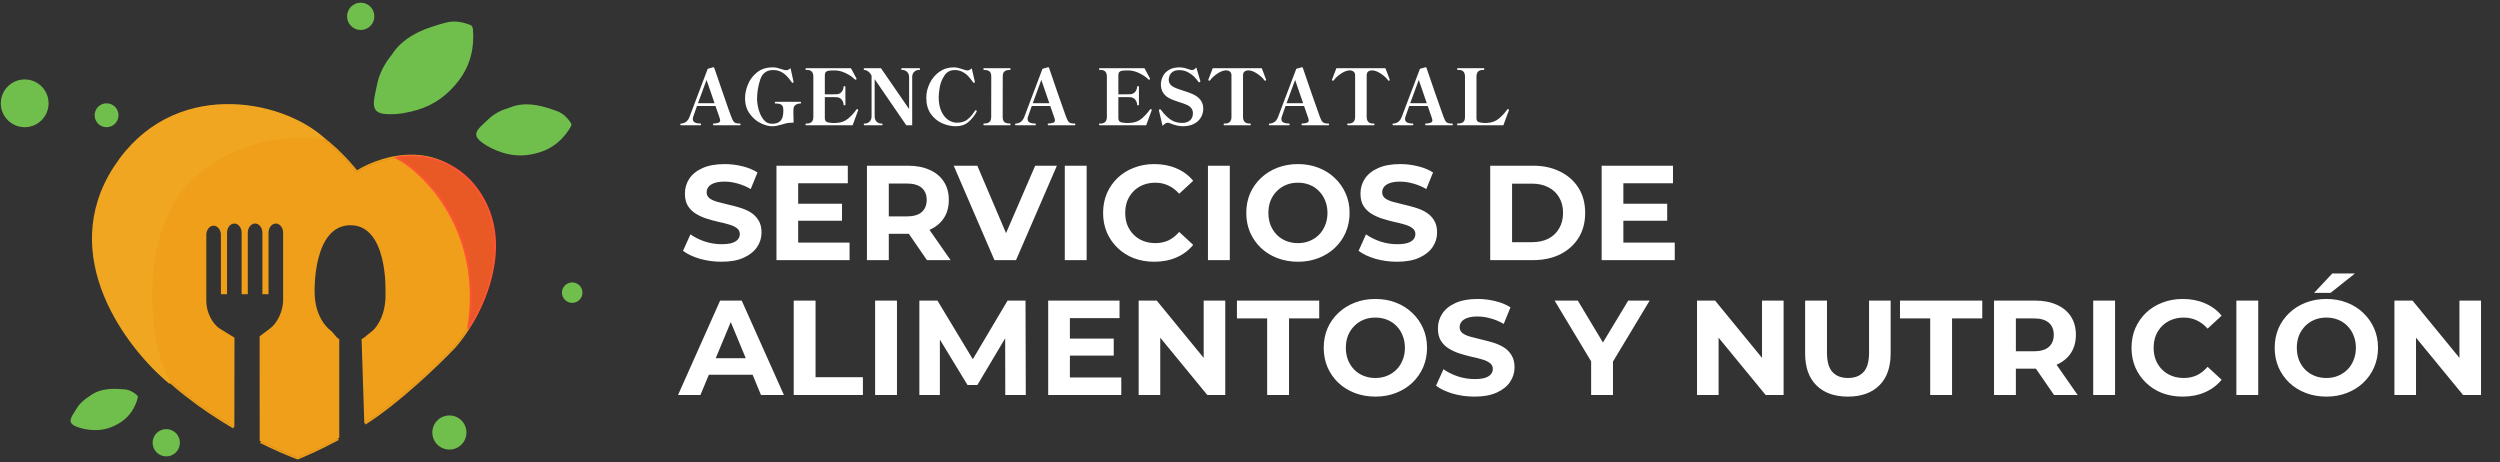
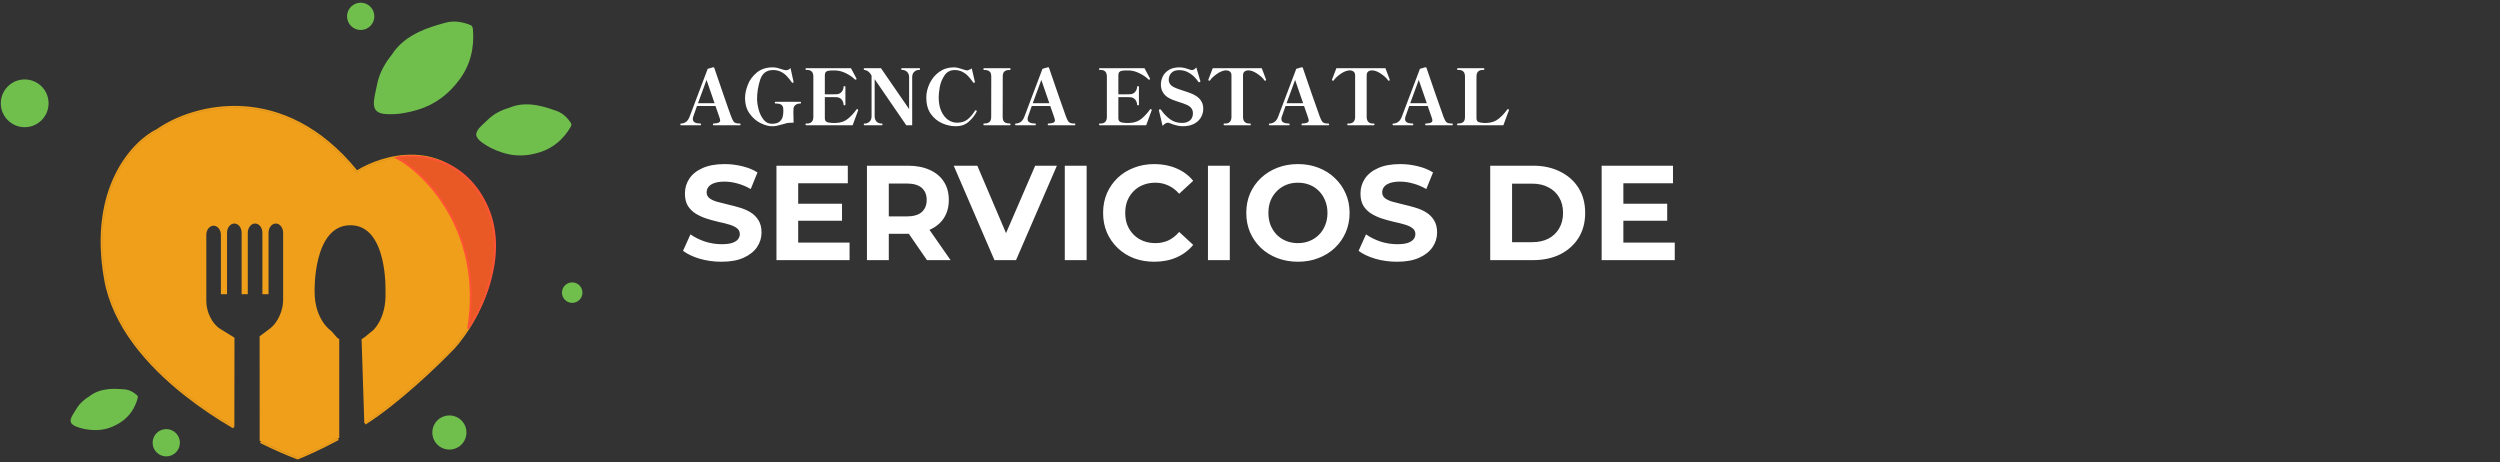
<svg xmlns="http://www.w3.org/2000/svg" width="519" height="96" viewBox="0 0 519 96" fill="none">
  <rect x="0" y="0" width="519" height="96" fill="#333333" stroke="none" />
  <path d="M81.351 11.327C82.776 9.12 84.773 7.68 86.983 6.619C88.72 5.785 90.61 5.232 92.477 4.714C94.269 4.216 96.066 4.536 97.767 5.244C97.991 5.337 98.161 5.794 98.186 6.097C98.506 9.958 97.632 13.553 95.3 16.642C93.099 19.557 90.356 21.696 86.682 22.801C84.646 23.413 82.7 23.755 80.641 23.711C78.014 23.655 77.281 22.729 77.741 20.144C77.899 19.248 78.12 18.363 78.298 17.47C78.757 15.18 79.86 13.204 81.351 11.327Z" fill="#70BF4D" />
  <path d="M105.877 22.31C107.702 21.568 109.549 21.542 111.363 21.841C112.789 22.076 114.188 22.55 115.557 23.034C116.873 23.499 117.839 24.469 118.58 25.635C118.677 25.789 118.585 26.143 118.47 26.339C117.006 28.85 114.922 30.682 112.161 31.576C109.554 32.421 106.95 32.555 104.217 31.653C102.703 31.153 101.36 30.526 100.113 29.614C98.523 28.449 98.473 27.565 99.867 26.174C100.35 25.692 100.866 25.243 101.359 24.772C102.627 23.562 104.154 22.823 105.877 22.31Z" fill="#70BF4D" />
  <path d="M18.678 82.183C19.856 81.29 21.189 80.914 22.562 80.778C23.64 80.672 24.745 80.743 25.832 80.828C26.875 80.91 27.763 81.425 28.526 82.126C28.627 82.218 28.628 82.493 28.583 82.657C28.01 84.76 26.856 86.492 25.029 87.676C23.305 88.793 21.444 89.396 19.289 89.273C18.095 89.206 17.001 89.012 15.921 88.593C14.543 88.058 14.334 87.427 15.074 86.149C15.331 85.706 15.617 85.281 15.883 84.843C16.567 83.721 17.529 82.889 18.678 82.183Z" fill="#70BF4D" />
  <path fill-rule="evenodd" clip-rule="evenodd" d="M32.903 27.203C36.541 24.657 43.005 22.103 50.465 22.565C57.916 23.027 66.374 26.498 74.01 36.021L74.242 35.883C76.912 34.215 81.367 32.468 86.044 32.648C90.71 32.828 95.607 34.922 99.195 40.958C102.783 46.995 102.684 53.404 101.093 58.975C99.502 64.547 96.422 69.268 94.07 71.907C90.749 75.392 82.597 83.231 75.789 87.57L75.236 70.496C75.523 70.392 76.315 69.728 76.907 69.233C77.188 68.998 77.423 68.8 77.537 68.719C77.537 68.719 80.442 66.237 80.194 60.575C80.194 60.575 80.747 46.589 72.758 46.589C64.719 46.589 65.144 60.575 65.144 60.575C65.144 66.409 68.509 68.719 68.509 68.719C68.661 68.808 68.933 69.13 69.225 69.478C69.609 69.934 70.028 70.433 70.26 70.496V90.785C66.059 93.056 63.028 94.312 61.829 94.809L61.825 94.811L61.807 94.817C59.59 93.985 56.941 92.838 54.075 91.402L54.066 69.903L56.221 68.284C57.775 67.114 58.948 64.54 58.948 62.292V48.314C58.948 47.166 58.192 46.235 57.263 46.235C56.333 46.235 55.578 47.166 55.578 48.314V60.906H54.641V48.314C54.641 47.166 53.887 46.235 52.956 46.235C52.026 46.235 51.272 47.166 51.272 48.314V60.906H50.333V48.314C50.333 47.166 49.578 46.235 48.648 46.235C47.718 46.235 46.963 47.166 46.963 48.314V60.906H46.03V48.764C46.03 47.616 45.275 46.684 44.345 46.684C43.415 46.684 42.66 47.616 42.66 48.764V62.525C42.66 64.837 43.925 67.364 45.6 68.398L48.508 70.19L48.483 88.365C45.284 86.489 41.996 84.311 38.869 81.86C30.812 75.545 23.843 67.435 22.151 58.009C18.757 39.105 27.925 29.601 32.878 27.218L32.891 27.211L32.903 27.203Z" fill="#F09F1A" />
  <path d="M74.01 36.021L73.878 36.127L73.97 36.242L74.096 36.167L74.01 36.021ZM74.242 35.884L74.328 36.029L74.331 36.027L74.242 35.884ZM94.07 71.907L94.192 72.025L94.196 72.02L94.07 71.907ZM75.789 87.57L75.62 87.576L75.629 87.872L75.879 87.713L75.789 87.57ZM75.236 70.497L75.178 70.338L75.062 70.38L75.067 70.502L75.236 70.497ZM76.907 69.233L77.015 69.362L77.021 69.357L77.026 69.353L76.907 69.233ZM76.907 69.233L76.798 69.103L76.793 69.108L76.787 69.113L76.907 69.233ZM77.537 68.719L77.635 68.857L77.641 68.852L77.647 68.848L77.537 68.719ZM80.193 60.575L80.024 60.568L80.023 60.575L80.024 60.583L80.193 60.575ZM65.144 60.575H65.313L65.313 60.57L65.144 60.575ZM68.508 68.719L68.412 68.859L68.418 68.862L68.423 68.865L68.508 68.719ZM70.259 70.497H70.428V70.367L70.304 70.334L70.259 70.497ZM70.259 90.786L70.34 90.934L70.428 90.886V90.786H70.259ZM61.829 94.809L61.764 94.653L61.754 94.657L61.745 94.662L61.829 94.809ZM61.829 94.809L61.893 94.965L61.903 94.961L61.913 94.956L61.829 94.809ZM61.807 94.818L61.748 94.976L61.81 95L61.872 94.974L61.807 94.818ZM54.075 91.402H53.906L53.906 91.507L53.999 91.554L54.075 91.402ZM54.066 69.904L53.964 69.769L53.897 69.819V69.904H54.066ZM55.578 60.906V61.075H55.747V60.906H55.578ZM54.641 60.906H54.472V61.075H54.641V60.906ZM51.271 60.906V61.075H51.44V60.906H51.271ZM50.332 60.906H50.163V61.075H50.332V60.906ZM46.962 60.906V61.075H47.131V60.906H46.962ZM46.029 60.906H45.86V61.075H46.029V60.906ZM48.508 70.19H48.677L48.677 70.096L48.596 70.046L48.508 70.19ZM48.482 88.365L48.397 88.511L48.651 88.66L48.651 88.365H48.482ZM32.891 27.212L32.964 27.364L32.976 27.358L32.988 27.35L32.891 27.212ZM61.88 95.173L61.949 95.328L61.95 95.327L61.88 95.173ZM61.88 95.173L61.811 95.019L61.81 95.02L61.88 95.173ZM61.807 95.206L61.748 95.364L61.81 95.388L61.872 95.362L61.807 95.206ZM94.331 72.147L94.453 72.264L94.457 72.26L94.331 72.147ZM74.092 35.56L73.961 35.666L74.055 35.782L74.182 35.703L74.092 35.56ZM32.711 26.905L32.785 27.057L32.797 27.051L32.808 27.044L32.711 26.905ZM50.475 22.397C42.974 21.932 36.472 24.499 32.806 27.065L32.999 27.342C36.609 24.815 43.037 22.275 50.454 22.734L50.475 22.397ZM74.142 35.916C66.477 26.357 57.976 22.861 50.475 22.397L50.454 22.734C57.856 23.193 66.27 26.64 73.878 36.127L74.142 35.916ZM74.155 35.738L73.923 35.876L74.096 36.167L74.328 36.029L74.155 35.738ZM86.05 32.48C81.331 32.298 76.843 34.059 74.152 35.74L74.331 36.027C76.98 34.372 81.402 32.639 86.038 32.817L86.05 32.48ZM99.34 40.872C95.721 34.784 90.769 32.661 86.05 32.48L86.038 32.817C90.649 32.995 95.492 35.061 99.049 41.045L99.34 40.872ZM101.255 59.021C102.855 53.419 102.958 46.96 99.34 40.872L99.049 41.045C102.607 47.031 102.512 53.388 100.93 58.929L101.255 59.021ZM94.196 72.02C96.561 69.365 99.656 64.622 101.255 59.021L100.93 58.929C99.347 64.473 96.281 69.171 93.944 71.795L94.196 72.02ZM75.879 87.713C82.705 83.362 90.869 75.511 94.192 72.025L93.947 71.791C90.629 75.272 82.488 83.1 75.698 87.428L75.879 87.713ZM75.067 70.502L75.62 87.576L75.958 87.565L75.405 70.491L75.067 70.502ZM76.798 69.103C76.502 69.351 76.158 69.639 75.852 69.879C75.7 69.998 75.559 70.104 75.439 70.186C75.315 70.27 75.227 70.319 75.178 70.338L75.293 70.655C75.387 70.622 75.505 70.549 75.63 70.464C75.758 70.377 75.906 70.266 76.061 70.144C76.371 69.902 76.719 69.61 77.015 69.362L76.798 69.103ZM77.439 68.581C77.318 68.668 77.075 68.871 76.798 69.103L77.015 69.362C77.299 69.124 77.527 68.933 77.635 68.857L77.439 68.581ZM80.024 60.583C80.147 63.382 79.491 65.389 78.808 66.692C78.467 67.344 78.119 67.821 77.857 68.134C77.727 68.291 77.617 68.406 77.542 68.482C77.504 68.52 77.475 68.547 77.455 68.566C77.446 68.575 77.438 68.581 77.433 68.585C77.431 68.587 77.429 68.589 77.428 68.59L77.427 68.591C77.427 68.591 77.427 68.591 77.537 68.719C77.647 68.848 77.647 68.848 77.647 68.848C77.648 68.848 77.648 68.847 77.648 68.846C77.648 68.846 77.649 68.846 77.65 68.845C77.652 68.843 77.654 68.841 77.658 68.838C77.664 68.833 77.673 68.825 77.684 68.814C77.707 68.793 77.74 68.762 77.781 68.721C77.863 68.639 77.979 68.516 78.117 68.351C78.392 68.022 78.754 67.525 79.108 66.849C79.817 65.496 80.488 63.43 80.361 60.568L80.024 60.583ZM72.757 46.758C74.697 46.758 76.114 47.603 77.159 48.881C78.207 50.165 78.879 51.885 79.307 53.622C79.734 55.357 79.913 57.094 79.986 58.399C80.022 59.051 80.031 59.594 80.032 59.974C80.032 60.164 80.03 60.313 80.028 60.414C80.027 60.465 80.026 60.504 80.025 60.53C80.025 60.543 80.025 60.553 80.024 60.559C80.024 60.562 80.024 60.565 80.024 60.566C80.024 60.567 80.024 60.568 80.024 60.568C80.024 60.568 80.024 60.569 80.024 60.568C80.024 60.569 80.024 60.568 80.193 60.575C80.361 60.582 80.361 60.582 80.361 60.581C80.361 60.582 80.361 60.581 80.361 60.581C80.361 60.581 80.362 60.58 80.362 60.579C80.362 60.577 80.362 60.574 80.362 60.571C80.362 60.564 80.363 60.554 80.363 60.54C80.364 60.513 80.365 60.473 80.366 60.422C80.368 60.318 80.37 60.166 80.37 59.974C80.37 59.589 80.36 59.039 80.323 58.38C80.25 57.063 80.069 55.303 79.635 53.541C79.202 51.782 78.514 50.006 77.421 48.667C76.321 47.322 74.812 46.42 72.757 46.42V46.758ZM65.144 60.575C65.313 60.57 65.313 60.57 65.313 60.57C65.313 60.57 65.313 60.57 65.313 60.57C65.313 60.57 65.313 60.569 65.313 60.568C65.313 60.566 65.313 60.564 65.313 60.561C65.313 60.554 65.312 60.544 65.312 60.531C65.311 60.505 65.311 60.467 65.31 60.416C65.309 60.315 65.308 60.166 65.311 59.976C65.314 59.596 65.329 59.053 65.372 58.401C65.457 57.096 65.654 55.359 66.1 53.624C66.546 51.887 67.238 50.166 68.306 48.882C69.369 47.604 70.805 46.758 72.757 46.758V46.42C70.69 46.42 69.164 47.322 68.046 48.666C66.933 50.004 66.225 51.78 65.772 53.54C65.32 55.302 65.121 57.061 65.034 58.379C64.991 59.038 64.977 59.587 64.972 59.972C64.97 60.165 64.971 60.316 64.972 60.42C64.973 60.472 64.974 60.512 64.974 60.538C64.974 60.552 64.975 60.562 64.975 60.569C64.975 60.573 64.975 60.575 64.975 60.577C64.975 60.578 64.975 60.579 64.975 60.579C64.975 60.579 64.975 60.58 64.975 60.579C64.975 60.58 64.975 60.58 65.144 60.575ZM68.508 68.719C68.603 68.58 68.603 68.58 68.603 68.58L68.603 68.579C68.601 68.578 68.599 68.577 68.597 68.575C68.591 68.571 68.582 68.564 68.571 68.556C68.548 68.539 68.514 68.513 68.47 68.477C68.382 68.406 68.254 68.296 68.1 68.146C67.793 67.846 67.381 67.385 66.968 66.743C66.144 65.462 65.313 63.458 65.313 60.575H64.975C64.975 63.527 65.826 65.594 66.684 66.926C67.112 67.592 67.541 68.072 67.865 68.388C68.026 68.546 68.161 68.662 68.257 68.74C68.305 68.779 68.343 68.808 68.37 68.827C68.382 68.837 68.392 68.844 68.4 68.85C68.403 68.852 68.407 68.854 68.409 68.856C68.409 68.856 68.41 68.857 68.411 68.858C68.411 68.859 68.412 68.859 68.412 68.859C68.412 68.859 68.412 68.859 68.508 68.719ZM69.353 69.369C69.208 69.196 69.064 69.025 68.939 68.888C68.818 68.755 68.695 68.632 68.593 68.573L68.423 68.865C68.474 68.894 68.563 68.978 68.689 69.115C68.81 69.247 68.948 69.412 69.094 69.587L69.353 69.369ZM70.304 70.334C70.281 70.328 70.233 70.302 70.16 70.244C70.089 70.187 70.009 70.111 69.92 70.018C69.743 69.833 69.546 69.599 69.353 69.369L69.094 69.587C69.286 69.814 69.49 70.057 69.676 70.252C69.77 70.349 69.862 70.437 69.947 70.507C70.029 70.573 70.122 70.635 70.215 70.659L70.304 70.334ZM70.428 90.786V70.497H70.09V90.786H70.428ZM61.893 94.965C63.095 94.468 66.132 93.209 70.34 90.934L70.179 90.637C65.986 92.904 62.961 94.157 61.764 94.653L61.893 94.965ZM61.889 94.967L61.893 94.965L61.764 94.653L61.76 94.655L61.889 94.967ZM61.872 94.974L61.889 94.967L61.76 94.655L61.742 94.662L61.872 94.974ZM53.999 91.554C56.869 92.992 59.524 94.141 61.748 94.976L61.867 94.659C59.655 93.829 57.011 92.685 54.15 91.251L53.999 91.554ZM54.244 91.402L54.235 69.903L53.897 69.904L53.906 91.402H54.244ZM54.167 70.038L56.322 68.419L56.119 68.149L53.964 69.769L54.167 70.038ZM56.322 68.419C57.128 67.813 57.825 66.85 58.321 65.762C58.817 64.673 59.117 63.444 59.117 62.292H58.779C58.779 63.388 58.492 64.57 58.013 65.622C57.533 66.675 56.867 67.585 56.119 68.149L56.322 68.419ZM59.117 62.292V48.315H58.779V62.292H59.117ZM59.117 48.315C59.117 47.108 58.316 46.066 57.263 46.066V46.404C58.067 46.404 58.779 47.225 58.779 48.315H59.117ZM57.263 46.066C56.207 46.066 55.409 47.108 55.409 48.315H55.747C55.747 47.225 56.457 46.404 57.263 46.404V46.066ZM55.409 48.315V60.906H55.747V48.315H55.409ZM55.578 60.737H54.641V61.075H55.578V60.737ZM54.81 60.906V48.315H54.472V60.906H54.81ZM54.81 48.315C54.81 47.108 54.011 46.066 52.956 46.066V46.404C53.761 46.404 54.472 47.225 54.472 48.315H54.81ZM52.956 46.066C51.901 46.066 51.102 47.108 51.102 48.315H51.44C51.44 47.225 52.151 46.404 52.956 46.404V46.066ZM51.102 48.315V60.906H51.44V48.315H51.102ZM51.271 60.737H50.332V61.075H51.271V60.737ZM50.501 60.906V48.315H50.163V60.906H50.501ZM50.501 48.315C50.501 47.108 49.702 46.066 48.647 46.066V46.404C49.453 46.404 50.163 47.225 50.163 48.315H50.501ZM48.647 46.066C47.593 46.066 46.793 47.108 46.793 48.315H47.131C47.131 47.225 47.842 46.404 48.647 46.404V46.066ZM46.793 48.315V60.906H47.131V48.315H46.793ZM46.962 60.737H46.029V61.075H46.962V60.737ZM46.198 60.906V48.764H45.86V60.906H46.198ZM46.198 48.764C46.198 47.558 45.399 46.515 44.344 46.515V46.853C45.149 46.853 45.86 47.674 45.86 48.764H46.198ZM44.344 46.515C43.289 46.515 42.49 47.558 42.49 48.764H42.828C42.828 47.674 43.539 46.853 44.344 46.853V46.515ZM42.49 48.764V62.525H42.828V48.764H42.49ZM42.49 62.525C42.49 63.711 42.814 64.946 43.35 66.017C43.886 67.086 44.639 68.004 45.511 68.541L45.688 68.254C44.885 67.758 44.168 66.896 43.653 65.865C43.137 64.836 42.828 63.652 42.828 62.525H42.49ZM45.511 68.541L48.419 70.334L48.596 70.046L45.688 68.254L45.511 68.541ZM48.339 70.19L48.313 88.365L48.651 88.365L48.677 70.19H48.339ZM38.764 81.993C41.898 84.45 45.192 86.631 48.397 88.511L48.568 88.219C45.374 86.346 42.093 84.173 38.972 81.727L38.764 81.993ZM21.984 58.039C23.687 67.526 30.695 75.668 38.764 81.993L38.972 81.727C30.928 75.422 23.998 67.345 22.317 57.98L21.984 58.039ZM32.804 27.065C27.78 29.483 18.578 39.064 21.984 58.039L22.317 57.98C18.936 39.146 28.07 29.719 32.951 27.37L32.804 27.065ZM32.817 27.059L32.804 27.065L32.951 27.37L32.964 27.364L32.817 27.059ZM32.806 27.065L32.794 27.073L32.988 27.35L32.999 27.342L32.806 27.065ZM61.895 94.981C61.873 94.991 61.839 95.006 61.81 95.019L61.95 95.327C61.981 95.313 62.009 95.3 62.025 95.294L61.895 94.981ZM61.81 95.02C61.78 95.033 61.756 95.044 61.742 95.05L61.872 95.362C61.892 95.354 61.923 95.34 61.95 95.327L61.81 95.02ZM61.9 94.98L61.895 94.981L62.025 95.294L62.029 95.292L61.9 94.98ZM70.179 91.039C66.058 93.257 63.085 94.489 61.9 94.98L62.029 95.292C63.219 94.799 66.204 93.562 70.339 91.337L70.179 91.039ZM94.206 72.033C90.856 75.547 82.578 83.508 75.712 87.838L75.892 88.124C82.794 83.771 91.097 75.785 94.451 72.266L94.206 72.033ZM94.208 72.031L94.206 72.033L94.451 72.266L94.453 72.264L94.208 72.031ZM94.206 72.033L94.204 72.035L94.457 72.26L94.459 72.258L94.206 72.033ZM101.27 59.026C99.67 64.631 96.573 69.376 94.206 72.033L94.459 72.258C96.854 69.569 99.979 64.78 101.596 59.119L101.27 59.026ZM99.353 40.864C102.975 46.956 102.871 53.421 101.27 59.026L101.596 59.119C103.213 53.452 103.326 46.886 99.644 40.691L99.353 40.864ZM86.051 32.464C90.775 32.645 95.731 34.771 99.353 40.864L99.644 40.691C95.96 34.494 90.896 32.311 86.064 32.126L86.051 32.464ZM74.182 35.703C76.878 34.028 81.349 32.283 86.051 32.464L86.064 32.126C81.278 31.942 76.741 33.715 74.003 35.416L74.182 35.703ZM50.476 22.381C57.919 22.842 66.344 26.285 73.961 35.666L74.224 35.453C66.549 26.002 58.038 22.51 50.497 22.043L50.476 22.381ZM32.808 27.044C36.479 24.478 42.978 21.916 50.476 22.381L50.497 22.043C42.916 21.574 36.341 24.162 32.614 26.766L32.808 27.044ZM21.968 58.042C18.563 39.076 27.75 29.488 32.785 27.057L32.638 26.753C27.46 29.253 18.205 38.994 21.636 58.102L21.968 58.042ZM38.754 82.006C30.684 75.681 23.672 67.535 21.968 58.042L21.636 58.102C23.361 67.716 30.451 75.927 38.545 82.271L38.754 82.006ZM61.866 95.048C59.66 94.223 57.016 93.084 54.15 91.652L53.999 91.955C56.874 93.391 59.529 94.536 61.748 95.364L61.866 95.048ZM48.567 88.631C45.303 86.725 41.944 84.506 38.754 82.006L38.545 82.271C41.749 84.782 45.121 87.01 48.396 88.923L48.567 88.631Z" fill="#F09F1A" />
-   <path d="M38.278 38.78C28.7 49.624 30.549 72.074 35.292 79.52C26.474 72.272 11.833 53.167 23.806 34.727C35.779 16.287 58.286 20.736 67.092 28.704C62.719 27.751 47.856 27.937 38.278 38.78Z" fill="#F1A621" stroke="#F1A621" stroke-width="0.4" />
  <path d="M97.189 68.189C100.393 48.507 88.75 36.214 82.317 32.733C86.495 31.808 96.052 32.435 100.858 42.347C105.664 52.259 100.284 63.705 97.189 68.189Z" fill="#E95926" stroke="#FF5335" stroke-width="0.4" />
  <path d="M5.126 26.406C7.864 26.406 10.083 24.186 10.083 21.449C10.083 18.711 7.864 16.491 5.126 16.491C2.388 16.491 0.169 18.711 0.169 21.449C0.169 24.186 2.388 26.406 5.126 26.406Z" fill="#70BF4D" />
-   <path d="M22.122 26.406C23.491 26.406 24.601 25.296 24.601 23.927C24.601 22.558 23.491 21.449 22.122 21.449C20.753 21.449 19.644 22.558 19.644 23.927C19.644 25.296 20.753 26.406 22.122 26.406Z" fill="#70BF4D" />
  <path d="M118.789 62.877C119.962 62.877 120.913 61.926 120.913 60.753C120.913 59.579 119.962 58.628 118.789 58.628C117.615 58.628 116.664 59.579 116.664 60.753C116.664 61.926 117.615 62.877 118.789 62.877Z" fill="#70BF4D" />
  <path d="M34.515 94.745C36.08 94.745 37.348 93.477 37.348 91.912C37.348 90.348 36.08 89.08 34.515 89.08C32.951 89.08 31.683 90.348 31.683 91.912C31.683 93.477 32.951 94.745 34.515 94.745Z" fill="#70BF4D" />
  <path d="M93.294 93.329C95.249 93.329 96.835 91.744 96.835 89.788C96.835 87.833 95.249 86.248 93.294 86.248C91.338 86.248 89.753 87.833 89.753 89.788C89.753 91.744 91.338 93.329 93.294 93.329Z" fill="#70BF4D" />
  <path d="M74.88 6.223C76.445 6.223 77.713 4.955 77.713 3.391C77.713 1.826 76.445 0.558 74.88 0.558C73.316 0.558 72.048 1.826 72.048 3.391C72.048 4.955 73.316 6.223 74.88 6.223Z" fill="#70BF4D" />
-   <path d="M153.638 25.648C153.702 25.648 153.734 25.707 153.734 25.824C153.734 25.941 153.702 26 153.638 26H148.118C148.043 26 148.006 25.941 148.006 25.824C148.006 25.707 148.043 25.648 148.118 25.648C148.608 25.627 148.96 25.568 149.174 25.472C149.398 25.365 149.51 25.205 149.51 24.992C149.51 24.864 149.44 24.603 149.302 24.208L148.534 22H144.694C144.256 23.195 143.995 23.941 143.91 24.24C143.856 24.389 143.83 24.544 143.83 24.704C143.83 25.045 143.979 25.291 144.278 25.44C144.576 25.579 144.96 25.648 145.43 25.648C145.504 25.648 145.542 25.707 145.542 25.824C145.542 25.941 145.504 26 145.43 26H141.35C141.275 26 141.238 25.941 141.238 25.824C141.238 25.707 141.275 25.648 141.35 25.648C141.723 25.648 142.064 25.541 142.374 25.328C142.694 25.115 142.95 24.763 143.142 24.272L146.918 14.288L148.086 13.952C148.192 13.952 148.262 14.011 148.294 14.128C148.624 15.099 149.238 16.885 150.134 19.488C151.03 22.091 151.579 23.648 151.782 24.16C151.963 24.629 152.118 24.965 152.246 25.168C152.384 25.36 152.55 25.488 152.742 25.552C152.944 25.616 153.243 25.648 153.638 25.648ZM148.342 21.424L146.678 16.592L144.902 21.424H148.342ZM160.272 26.208C159.578 26.208 158.789 25.995 157.904 25.568C157.029 25.141 156.272 24.485 155.632 23.6C154.992 22.715 154.672 21.627 154.672 20.336C154.672 19.493 154.864 18.581 155.248 17.6C155.632 16.608 156.256 15.76 157.12 15.056C157.984 14.341 159.082 13.984 160.416 13.984C160.746 13.984 161.05 14.016 161.328 14.08C161.605 14.144 161.904 14.235 162.224 14.352C162.672 14.501 162.981 14.576 163.152 14.576C163.322 14.576 163.482 14.549 163.632 14.496C163.781 14.432 163.941 14.309 164.112 14.128L164.528 16.016L164.72 16.912C164.73 16.955 164.736 17.003 164.736 17.056C164.736 17.099 164.709 17.136 164.656 17.168C164.634 17.189 164.602 17.2 164.56 17.2C164.485 17.2 164.426 17.168 164.384 17.104C164.042 16.603 163.701 16.176 163.36 15.824C163.029 15.461 162.624 15.157 162.144 14.912C161.664 14.667 161.114 14.544 160.496 14.544C159.141 14.544 158.245 15.216 157.808 16.56C157.381 17.893 157.168 19.211 157.168 20.512C157.168 21.173 157.274 21.909 157.488 22.72C157.701 23.52 158.037 24.219 158.496 24.816C158.965 25.403 159.546 25.696 160.24 25.696C160.944 25.696 161.472 25.552 161.824 25.264C162.186 24.965 162.416 24.581 162.512 24.112C162.586 23.771 162.624 23.403 162.624 23.008C162.624 22.848 162.613 22.661 162.592 22.448C162.56 22.16 162.437 21.931 162.224 21.76C162.021 21.579 161.605 21.488 160.976 21.488C160.89 21.488 160.848 21.429 160.848 21.312C160.848 21.195 160.89 21.136 160.976 21.136H166.176C166.25 21.136 166.288 21.195 166.288 21.312C166.288 21.429 166.25 21.488 166.176 21.488C165.792 21.488 165.466 21.573 165.2 21.744C164.944 21.915 164.789 22.165 164.736 22.496C164.714 22.645 164.704 22.901 164.704 23.264C164.704 23.829 164.72 24.565 164.752 25.472H164.448C164.01 25.472 163.637 25.504 163.328 25.568C163.018 25.632 162.666 25.728 162.272 25.856C161.898 25.973 161.568 26.059 161.28 26.112C161.002 26.176 160.666 26.208 160.272 26.208ZM178.066 22.688C178.13 22.709 178.162 22.763 178.162 22.848C178.162 22.88 178.135 22.96 178.082 23.088L177.01 26H167.346C167.26 26 167.218 25.936 167.218 25.808C167.218 25.701 167.26 25.648 167.346 25.648H167.522C168.407 25.648 168.85 25.184 168.85 24.256V15.888C168.85 14.971 168.407 14.512 167.522 14.512H167.346C167.26 14.512 167.218 14.448 167.218 14.32C167.218 14.213 167.26 14.16 167.346 14.16H176.658C176.871 14.544 177.09 14.949 177.314 15.376C177.548 15.803 177.714 16.117 177.81 16.32L177.826 16.384C177.826 16.437 177.794 16.48 177.73 16.512C177.687 16.533 177.65 16.544 177.618 16.544C177.554 16.544 177.506 16.528 177.474 16.496C177.036 16.037 176.423 15.611 175.634 15.216C174.844 14.821 174.066 14.624 173.298 14.624H173.026C172.588 14.624 172.247 14.645 172.002 14.688C171.767 14.72 171.58 14.805 171.442 14.944C171.303 15.083 171.234 15.307 171.234 15.616V19.584H172.466C173.042 19.584 173.431 19.579 173.634 19.568C174.092 19.557 174.455 19.392 174.722 19.072C174.988 18.752 175.122 18.395 175.122 18C175.122 17.957 175.138 17.931 175.17 17.92C175.202 17.899 175.25 17.888 175.314 17.888C175.388 17.888 175.436 17.899 175.458 17.92C175.49 17.931 175.506 17.957 175.506 18V21.744C175.506 21.787 175.49 21.819 175.458 21.84C175.436 21.851 175.388 21.856 175.314 21.856C175.25 21.856 175.202 21.851 175.17 21.84C175.138 21.819 175.122 21.787 175.122 21.744C175.122 21.349 174.988 20.992 174.722 20.672C174.455 20.352 174.092 20.187 173.634 20.176C173.431 20.165 173.042 20.16 172.466 20.16H171.234V24.512C171.234 24.885 171.346 25.141 171.57 25.28C171.794 25.408 172.156 25.488 172.658 25.52C172.764 25.531 172.908 25.536 173.09 25.536C173.303 25.536 173.484 25.531 173.634 25.52C174.583 25.477 175.388 25.184 176.05 24.64C176.711 24.085 177.298 23.445 177.81 22.72C177.842 22.677 177.89 22.656 177.954 22.656C177.986 22.656 178.023 22.667 178.066 22.688ZM179.418 26C179.354 26 179.322 25.936 179.322 25.808C179.322 25.701 179.354 25.648 179.418 25.648H179.562C179.914 25.648 180.229 25.52 180.506 25.264C180.794 24.997 180.938 24.619 180.938 24.128V15.696C180.757 15.344 180.56 15.083 180.346 14.912C180.144 14.731 179.898 14.608 179.61 14.544L179.418 14.512C179.344 14.491 179.306 14.432 179.306 14.336C179.306 14.219 179.344 14.16 179.418 14.16H182.89L188.73 22.64V16.016C188.73 15.536 188.586 15.168 188.298 14.912C188.021 14.656 187.706 14.523 187.354 14.512H187.21C187.136 14.512 187.098 14.453 187.098 14.336C187.098 14.219 187.136 14.16 187.21 14.16H190.89C190.965 14.16 191.002 14.219 191.002 14.336C191.002 14.453 190.965 14.512 190.89 14.512H190.73C190.378 14.523 190.064 14.656 189.786 14.912C189.509 15.168 189.37 15.536 189.37 16.016V26H188.138L181.578 16.432V24.128C181.578 24.619 181.717 24.997 181.994 25.264C182.282 25.52 182.602 25.648 182.954 25.648H183.098C183.173 25.648 183.21 25.701 183.21 25.808C183.21 25.936 183.173 26 183.098 26H179.418ZM198.409 26.208C197.459 26.208 196.515 26 195.577 25.584C194.638 25.168 193.854 24.517 193.225 23.632C192.606 22.736 192.297 21.616 192.297 20.272C192.297 19.269 192.531 18.283 193.001 17.312C193.47 16.331 194.137 15.531 195.001 14.912C195.875 14.293 196.878 13.984 198.009 13.984C198.318 13.984 198.622 14.021 198.921 14.096C199.219 14.171 199.55 14.272 199.913 14.4C199.998 14.421 200.142 14.464 200.345 14.528C200.547 14.592 200.707 14.624 200.825 14.624C200.985 14.624 201.134 14.587 201.273 14.512C201.422 14.437 201.577 14.331 201.737 14.192L202.361 16.88L202.393 17.04C202.393 17.093 202.35 17.141 202.265 17.184C202.243 17.195 202.217 17.2 202.185 17.2C202.131 17.2 202.078 17.168 202.025 17.104C201.683 16.613 201.347 16.192 201.017 15.84C200.697 15.477 200.297 15.173 199.817 14.928C199.347 14.672 198.803 14.544 198.185 14.544C197.278 14.544 196.574 14.917 196.073 15.664C195.582 16.4 195.257 17.2 195.097 18.064C194.947 18.917 194.873 19.632 194.873 20.208C194.873 21.328 195.054 22.288 195.417 23.088C195.779 23.877 196.249 24.475 196.825 24.88C197.401 25.275 198.014 25.472 198.665 25.472C199.582 25.472 200.318 25.243 200.873 24.784C201.438 24.325 201.955 23.717 202.425 22.96C202.478 22.907 202.526 22.88 202.569 22.88C202.59 22.88 202.627 22.896 202.681 22.928C202.745 22.971 202.777 23.024 202.777 23.088L202.745 23.184C202.361 23.952 201.811 24.651 201.097 25.28C200.393 25.899 199.497 26.208 198.409 26.208ZM204.267 26C204.193 26 204.155 25.936 204.155 25.808C204.155 25.691 204.193 25.632 204.267 25.632H204.443C204.827 25.632 205.142 25.536 205.387 25.344C205.643 25.152 205.771 24.789 205.771 24.256L205.787 15.904C205.787 15.36 205.659 14.997 205.403 14.816C205.147 14.624 204.827 14.528 204.443 14.528H204.267C204.193 14.528 204.155 14.464 204.155 14.336C204.155 14.219 204.193 14.16 204.267 14.16H209.675C209.75 14.16 209.787 14.219 209.787 14.336C209.787 14.464 209.75 14.528 209.675 14.528H209.499C209.115 14.528 208.795 14.624 208.539 14.816C208.294 14.997 208.171 15.36 208.171 15.904L208.155 24.256C208.155 24.8 208.283 25.168 208.539 25.36C208.795 25.541 209.115 25.632 209.499 25.632H209.675C209.75 25.632 209.787 25.691 209.787 25.808C209.787 25.936 209.75 26 209.675 26H204.267ZM223.138 25.648C223.202 25.648 223.234 25.707 223.234 25.824C223.234 25.941 223.202 26 223.138 26H217.618C217.543 26 217.506 25.941 217.506 25.824C217.506 25.707 217.543 25.648 217.618 25.648C218.108 25.627 218.46 25.568 218.674 25.472C218.898 25.365 219.01 25.205 219.01 24.992C219.01 24.864 218.94 24.603 218.802 24.208L218.034 22H214.194C213.756 23.195 213.495 23.941 213.41 24.24C213.356 24.389 213.33 24.544 213.33 24.704C213.33 25.045 213.479 25.291 213.778 25.44C214.076 25.579 214.46 25.648 214.93 25.648C215.004 25.648 215.042 25.707 215.042 25.824C215.042 25.941 215.004 26 214.93 26H210.85C210.775 26 210.738 25.941 210.738 25.824C210.738 25.707 210.775 25.648 210.85 25.648C211.223 25.648 211.564 25.541 211.874 25.328C212.194 25.115 212.45 24.763 212.642 24.272L216.418 14.288L217.586 13.952C217.692 13.952 217.762 14.011 217.794 14.128C218.124 15.099 218.738 16.885 219.634 19.488C220.53 22.091 221.079 23.648 221.282 24.16C221.463 24.629 221.618 24.965 221.746 25.168C221.884 25.36 222.05 25.488 222.242 25.552C222.444 25.616 222.743 25.648 223.138 25.648ZM217.842 21.424L216.178 16.592L214.402 21.424H217.842ZM239.003 22.688C239.067 22.709 239.099 22.763 239.099 22.848C239.099 22.88 239.073 22.96 239.019 23.088L237.947 26H228.283C228.198 26 228.155 25.936 228.155 25.808C228.155 25.701 228.198 25.648 228.283 25.648H228.459C229.345 25.648 229.787 25.184 229.787 24.256V15.888C229.787 14.971 229.345 14.512 228.459 14.512H228.283C228.198 14.512 228.155 14.448 228.155 14.32C228.155 14.213 228.198 14.16 228.283 14.16H237.595C237.809 14.544 238.027 14.949 238.251 15.376C238.486 15.803 238.651 16.117 238.747 16.32L238.763 16.384C238.763 16.437 238.731 16.48 238.667 16.512C238.625 16.533 238.587 16.544 238.555 16.544C238.491 16.544 238.443 16.528 238.411 16.496C237.974 16.037 237.361 15.611 236.571 15.216C235.782 14.821 235.003 14.624 234.235 14.624H233.963C233.526 14.624 233.185 14.645 232.939 14.688C232.705 14.72 232.518 14.805 232.379 14.944C232.241 15.083 232.171 15.307 232.171 15.616V19.584H233.403C233.979 19.584 234.369 19.579 234.571 19.568C235.03 19.557 235.393 19.392 235.659 19.072C235.926 18.752 236.059 18.395 236.059 18C236.059 17.957 236.075 17.931 236.107 17.92C236.139 17.899 236.187 17.888 236.251 17.888C236.326 17.888 236.374 17.899 236.395 17.92C236.427 17.931 236.443 17.957 236.443 18V21.744C236.443 21.787 236.427 21.819 236.395 21.84C236.374 21.851 236.326 21.856 236.251 21.856C236.187 21.856 236.139 21.851 236.107 21.84C236.075 21.819 236.059 21.787 236.059 21.744C236.059 21.349 235.926 20.992 235.659 20.672C235.393 20.352 235.03 20.187 234.571 20.176C234.369 20.165 233.979 20.16 233.403 20.16H232.171V24.512C232.171 24.885 232.283 25.141 232.507 25.28C232.731 25.408 233.094 25.488 233.595 25.52C233.702 25.531 233.846 25.536 234.027 25.536C234.241 25.536 234.422 25.531 234.571 25.52C235.521 25.477 236.326 25.184 236.987 24.64C237.649 24.085 238.235 23.445 238.747 22.72C238.779 22.677 238.827 22.656 238.891 22.656C238.923 22.656 238.961 22.667 239.003 22.688ZM245.556 26.208C244.777 26.208 243.865 25.995 242.82 25.568C242.681 25.504 242.548 25.472 242.42 25.472C242.26 25.472 242.1 25.525 241.94 25.632C241.78 25.728 241.582 25.893 241.348 26.128L240.612 23.008L240.58 22.848C240.58 22.827 240.59 22.805 240.612 22.784C240.644 22.763 240.67 22.747 240.692 22.736C240.724 22.725 240.745 22.715 240.756 22.704C240.777 22.693 240.809 22.688 240.852 22.688C240.894 22.688 240.953 22.731 241.028 22.816C241.572 23.584 242.196 24.229 242.9 24.752C243.604 25.264 244.43 25.52 245.38 25.52C246.062 25.52 246.612 25.349 247.028 25.008C247.444 24.656 247.652 24.155 247.652 23.504C247.652 22.693 247.198 22.101 246.292 21.728C245.876 21.547 245.353 21.36 244.724 21.168C244.617 21.136 244.35 21.045 243.924 20.896C243.497 20.747 243.118 20.587 242.788 20.416C242.19 20.107 241.742 19.707 241.444 19.216C241.145 18.725 240.996 18.165 240.996 17.536C240.996 17.035 241.113 16.512 241.348 15.968C241.582 15.424 241.988 14.96 242.564 14.576C243.15 14.181 243.918 13.984 244.868 13.984C245.209 13.984 245.534 14.021 245.844 14.096C246.164 14.171 246.548 14.288 246.996 14.448C247.177 14.512 247.326 14.544 247.444 14.544C247.604 14.544 247.753 14.501 247.892 14.416C248.03 14.331 248.185 14.192 248.356 14L249.172 16.768L249.204 16.896C249.204 16.949 249.156 16.997 249.06 17.04C248.996 17.061 248.948 17.072 248.916 17.072C248.862 17.072 248.809 17.035 248.756 16.96C248.628 16.747 248.398 16.459 248.068 16.096C247.737 15.723 247.289 15.376 246.724 15.056C246.158 14.725 245.529 14.56 244.836 14.56C244.228 14.56 243.758 14.683 243.428 14.928C243.108 15.173 242.894 15.445 242.788 15.744C242.681 16.043 242.628 16.304 242.628 16.528C242.628 16.848 242.708 17.136 242.868 17.392C243.028 17.648 243.262 17.861 243.572 18.032C243.86 18.192 244.254 18.357 244.756 18.528C245.268 18.699 245.572 18.8 245.668 18.832C245.806 18.875 246.094 18.971 246.532 19.12C246.969 19.269 247.337 19.413 247.636 19.552C249.076 20.213 249.796 21.211 249.796 22.544C249.796 23.227 249.63 23.845 249.3 24.4C248.969 24.955 248.484 25.397 247.844 25.728C247.204 26.048 246.441 26.208 245.556 26.208ZM254.131 26C254.057 26 254.019 25.936 254.019 25.808C254.019 25.701 254.057 25.648 254.131 25.648H254.323C255.209 25.648 255.651 25.184 255.651 24.256V15.648C255.651 15.285 255.545 15.024 255.331 14.864C255.129 14.693 254.846 14.608 254.483 14.608C254.419 14.608 254.323 14.619 254.195 14.64C253.662 14.736 253.102 14.997 252.515 15.424C251.929 15.851 251.497 16.267 251.219 16.672C251.177 16.736 251.123 16.768 251.059 16.768C251.038 16.768 251.006 16.757 250.963 16.736C250.889 16.693 250.851 16.651 250.851 16.608C250.851 16.576 250.862 16.523 250.883 16.448L251.763 14.16H261.939L262.291 15.072L262.803 16.448C262.835 16.523 262.851 16.576 262.851 16.608C262.851 16.651 262.809 16.693 262.723 16.736C262.681 16.757 262.649 16.768 262.627 16.768C262.574 16.768 262.526 16.736 262.483 16.672C262.217 16.267 261.785 15.851 261.187 15.424C260.59 14.997 260.03 14.736 259.507 14.64C259.379 14.619 259.278 14.608 259.203 14.608C258.851 14.608 258.569 14.693 258.355 14.864C258.153 15.024 258.051 15.285 258.051 15.648V24.256C258.051 25.184 258.494 25.648 259.379 25.648H259.555C259.63 25.648 259.667 25.701 259.667 25.808C259.667 25.936 259.63 26 259.555 26H254.131ZM275.825 25.648C275.889 25.648 275.921 25.707 275.921 25.824C275.921 25.941 275.889 26 275.825 26H270.305C270.231 26 270.193 25.941 270.193 25.824C270.193 25.707 270.231 25.648 270.305 25.648C270.796 25.627 271.148 25.568 271.361 25.472C271.585 25.365 271.697 25.205 271.697 24.992C271.697 24.864 271.628 24.603 271.489 24.208L270.721 22H266.881C266.444 23.195 266.183 23.941 266.097 24.24C266.044 24.389 266.017 24.544 266.017 24.704C266.017 25.045 266.167 25.291 266.465 25.44C266.764 25.579 267.148 25.648 267.617 25.648C267.692 25.648 267.729 25.707 267.729 25.824C267.729 25.941 267.692 26 267.617 26H263.537C263.463 26 263.425 25.941 263.425 25.824C263.425 25.707 263.463 25.648 263.537 25.648C263.911 25.648 264.252 25.541 264.561 25.328C264.881 25.115 265.137 24.763 265.329 24.272L269.105 14.288L270.273 13.952C270.38 13.952 270.449 14.011 270.481 14.128C270.812 15.099 271.425 16.885 272.321 19.488C273.217 22.091 273.767 23.648 273.969 24.16C274.151 24.629 274.305 24.965 274.433 25.168C274.572 25.36 274.737 25.488 274.929 25.552C275.132 25.616 275.431 25.648 275.825 25.648ZM270.529 21.424L268.865 16.592L267.089 21.424H270.529ZM279.803 26C279.728 26 279.691 25.936 279.691 25.808C279.691 25.701 279.728 25.648 279.803 25.648H279.995C280.88 25.648 281.323 25.184 281.323 24.256V15.648C281.323 15.285 281.216 15.024 281.003 14.864C280.8 14.693 280.518 14.608 280.155 14.608C280.091 14.608 279.995 14.619 279.867 14.64C279.334 14.736 278.774 14.997 278.187 15.424C277.6 15.851 277.168 16.267 276.891 16.672C276.848 16.736 276.795 16.768 276.731 16.768C276.71 16.768 276.678 16.757 276.635 16.736C276.56 16.693 276.523 16.651 276.523 16.608C276.523 16.576 276.534 16.523 276.555 16.448L277.435 14.16H287.611L287.963 15.072L288.475 16.448C288.507 16.523 288.523 16.576 288.523 16.608C288.523 16.651 288.48 16.693 288.395 16.736C288.352 16.757 288.32 16.768 288.299 16.768C288.246 16.768 288.198 16.736 288.155 16.672C287.888 16.267 287.456 15.851 286.859 15.424C286.262 14.997 285.702 14.736 285.179 14.64C285.051 14.619 284.95 14.608 284.875 14.608C284.523 14.608 284.24 14.693 284.027 14.864C283.824 15.024 283.723 15.285 283.723 15.648V24.256C283.723 25.184 284.166 25.648 285.051 25.648H285.227C285.302 25.648 285.339 25.701 285.339 25.808C285.339 25.936 285.302 26 285.227 26H279.803ZM301.497 25.648C301.561 25.648 301.593 25.707 301.593 25.824C301.593 25.941 301.561 26 301.497 26H295.977C295.902 26 295.865 25.941 295.865 25.824C295.865 25.707 295.902 25.648 295.977 25.648C296.468 25.627 296.82 25.568 297.033 25.472C297.257 25.365 297.369 25.205 297.369 24.992C297.369 24.864 297.3 24.603 297.161 24.208L296.393 22H292.553C292.116 23.195 291.854 23.941 291.769 24.24C291.716 24.389 291.689 24.544 291.689 24.704C291.689 25.045 291.838 25.291 292.137 25.44C292.436 25.579 292.82 25.648 293.289 25.648C293.364 25.648 293.401 25.707 293.401 25.824C293.401 25.941 293.364 26 293.289 26H289.209C289.134 26 289.097 25.941 289.097 25.824C289.097 25.707 289.134 25.648 289.209 25.648C289.582 25.648 289.924 25.541 290.233 25.328C290.553 25.115 290.809 24.763 291.001 24.272L294.777 14.288L295.945 13.952C296.052 13.952 296.121 14.011 296.153 14.128C296.484 15.099 297.097 16.885 297.993 19.488C298.889 22.091 299.438 23.648 299.641 24.16C299.822 24.629 299.977 24.965 300.105 25.168C300.244 25.36 300.409 25.488 300.601 25.552C300.804 25.616 301.102 25.648 301.497 25.648ZM296.201 21.424L294.537 16.592L292.761 21.424H296.201ZM302.611 26C302.568 26 302.536 25.984 302.515 25.952C302.504 25.92 302.499 25.872 302.499 25.808C302.499 25.691 302.536 25.632 302.611 25.632H302.803C303.176 25.632 303.491 25.541 303.747 25.36C304.003 25.168 304.131 24.8 304.131 24.256V15.888C304.131 14.971 303.688 14.512 302.803 14.512H302.611C302.568 14.512 302.536 14.496 302.515 14.464C302.504 14.432 302.499 14.384 302.499 14.32C302.499 14.213 302.536 14.16 302.611 14.16H308.035C308.11 14.16 308.147 14.219 308.147 14.336C308.147 14.453 308.11 14.512 308.035 14.512H307.859C306.963 14.512 306.515 14.971 306.515 15.888V24.512C306.515 24.896 306.627 25.152 306.851 25.28C307.086 25.408 307.448 25.488 307.939 25.52L308.291 25.536L308.723 25.52C309.662 25.477 310.467 25.184 311.139 24.64C311.811 24.085 312.403 23.445 312.915 22.72C312.947 22.677 312.99 22.656 313.043 22.656C313.075 22.656 313.112 22.667 313.155 22.688C313.23 22.72 313.267 22.763 313.267 22.816L313.251 22.896L312.803 24.096C312.408 25.163 312.174 25.797 312.099 26H302.611Z" fill="white" />
+   <path d="M153.638 25.648C153.702 25.648 153.734 25.707 153.734 25.824C153.734 25.941 153.702 26 153.638 26H148.118C148.043 26 148.006 25.941 148.006 25.824C148.006 25.707 148.043 25.648 148.118 25.648C148.608 25.627 148.96 25.568 149.174 25.472C149.398 25.365 149.51 25.205 149.51 24.992C149.51 24.864 149.44 24.603 149.302 24.208L148.534 22H144.694C144.256 23.195 143.995 23.941 143.91 24.24C143.856 24.389 143.83 24.544 143.83 24.704C143.83 25.045 143.979 25.291 144.278 25.44C144.576 25.579 144.96 25.648 145.43 25.648C145.504 25.648 145.542 25.707 145.542 25.824C145.542 25.941 145.504 26 145.43 26H141.35C141.275 26 141.238 25.941 141.238 25.824C141.238 25.707 141.275 25.648 141.35 25.648C141.723 25.648 142.064 25.541 142.374 25.328C142.694 25.115 142.95 24.763 143.142 24.272L146.918 14.288L148.086 13.952C148.192 13.952 148.262 14.011 148.294 14.128C148.624 15.099 149.238 16.885 150.134 19.488C151.03 22.091 151.579 23.648 151.782 24.16C151.963 24.629 152.118 24.965 152.246 25.168C152.384 25.36 152.55 25.488 152.742 25.552C152.944 25.616 153.243 25.648 153.638 25.648ZM148.342 21.424L146.678 16.592L144.902 21.424H148.342ZM160.272 26.208C159.578 26.208 158.789 25.995 157.904 25.568C157.029 25.141 156.272 24.485 155.632 23.6C154.992 22.715 154.672 21.627 154.672 20.336C154.672 19.493 154.864 18.581 155.248 17.6C155.632 16.608 156.256 15.76 157.12 15.056C157.984 14.341 159.082 13.984 160.416 13.984C160.746 13.984 161.05 14.016 161.328 14.08C161.605 14.144 161.904 14.235 162.224 14.352C162.672 14.501 162.981 14.576 163.152 14.576C163.322 14.576 163.482 14.549 163.632 14.496C163.781 14.432 163.941 14.309 164.112 14.128L164.528 16.016L164.72 16.912C164.73 16.955 164.736 17.003 164.736 17.056C164.736 17.099 164.709 17.136 164.656 17.168C164.634 17.189 164.602 17.2 164.56 17.2C164.485 17.2 164.426 17.168 164.384 17.104C164.042 16.603 163.701 16.176 163.36 15.824C163.029 15.461 162.624 15.157 162.144 14.912C161.664 14.667 161.114 14.544 160.496 14.544C159.141 14.544 158.245 15.216 157.808 16.56C157.381 17.893 157.168 19.211 157.168 20.512C157.168 21.173 157.274 21.909 157.488 22.72C157.701 23.52 158.037 24.219 158.496 24.816C158.965 25.403 159.546 25.696 160.24 25.696C160.944 25.696 161.472 25.552 161.824 25.264C162.186 24.965 162.416 24.581 162.512 24.112C162.586 23.771 162.624 23.403 162.624 23.008C162.624 22.848 162.613 22.661 162.592 22.448C162.56 22.16 162.437 21.931 162.224 21.76C162.021 21.579 161.605 21.488 160.976 21.488C160.89 21.488 160.848 21.429 160.848 21.312C160.848 21.195 160.89 21.136 160.976 21.136H166.176C166.25 21.136 166.288 21.195 166.288 21.312C166.288 21.429 166.25 21.488 166.176 21.488C165.792 21.488 165.466 21.573 165.2 21.744C164.944 21.915 164.789 22.165 164.736 22.496C164.714 22.645 164.704 22.901 164.704 23.264C164.704 23.829 164.72 24.565 164.752 25.472H164.448C164.01 25.472 163.637 25.504 163.328 25.568C163.018 25.632 162.666 25.728 162.272 25.856C161.898 25.973 161.568 26.059 161.28 26.112C161.002 26.176 160.666 26.208 160.272 26.208ZM178.066 22.688C178.13 22.709 178.162 22.763 178.162 22.848C178.162 22.88 178.135 22.96 178.082 23.088L177.01 26H167.346C167.26 26 167.218 25.936 167.218 25.808C167.218 25.701 167.26 25.648 167.346 25.648H167.522C168.407 25.648 168.85 25.184 168.85 24.256V15.888C168.85 14.971 168.407 14.512 167.522 14.512H167.346C167.26 14.512 167.218 14.448 167.218 14.32C167.218 14.213 167.26 14.16 167.346 14.16H176.658C176.871 14.544 177.09 14.949 177.314 15.376C177.548 15.803 177.714 16.117 177.81 16.32L177.826 16.384C177.826 16.437 177.794 16.48 177.73 16.512C177.687 16.533 177.65 16.544 177.618 16.544C177.554 16.544 177.506 16.528 177.474 16.496C177.036 16.037 176.423 15.611 175.634 15.216C174.844 14.821 174.066 14.624 173.298 14.624H173.026C172.588 14.624 172.247 14.645 172.002 14.688C171.767 14.72 171.58 14.805 171.442 14.944C171.303 15.083 171.234 15.307 171.234 15.616V19.584H172.466C173.042 19.584 173.431 19.579 173.634 19.568C174.092 19.557 174.455 19.392 174.722 19.072C174.988 18.752 175.122 18.395 175.122 18C175.122 17.957 175.138 17.931 175.17 17.92C175.202 17.899 175.25 17.888 175.314 17.888C175.388 17.888 175.436 17.899 175.458 17.92C175.49 17.931 175.506 17.957 175.506 18V21.744C175.506 21.787 175.49 21.819 175.458 21.84C175.436 21.851 175.388 21.856 175.314 21.856C175.25 21.856 175.202 21.851 175.17 21.84C175.138 21.819 175.122 21.787 175.122 21.744C175.122 21.349 174.988 20.992 174.722 20.672C174.455 20.352 174.092 20.187 173.634 20.176C173.431 20.165 173.042 20.16 172.466 20.16H171.234V24.512C171.234 24.885 171.346 25.141 171.57 25.28C171.794 25.408 172.156 25.488 172.658 25.52C172.764 25.531 172.908 25.536 173.09 25.536C173.303 25.536 173.484 25.531 173.634 25.52C174.583 25.477 175.388 25.184 176.05 24.64C176.711 24.085 177.298 23.445 177.81 22.72C177.842 22.677 177.89 22.656 177.954 22.656C177.986 22.656 178.023 22.667 178.066 22.688ZM179.418 26C179.354 26 179.322 25.936 179.322 25.808C179.322 25.701 179.354 25.648 179.418 25.648H179.562C179.914 25.648 180.229 25.52 180.506 25.264C180.794 24.997 180.938 24.619 180.938 24.128V15.696C180.757 15.344 180.56 15.083 180.346 14.912C180.144 14.731 179.898 14.608 179.61 14.544L179.418 14.512C179.344 14.491 179.306 14.432 179.306 14.336C179.306 14.219 179.344 14.16 179.418 14.16H182.89L188.73 22.64V16.016C188.73 15.536 188.586 15.168 188.298 14.912C188.021 14.656 187.706 14.523 187.354 14.512H187.21C187.136 14.512 187.098 14.453 187.098 14.336C187.098 14.219 187.136 14.16 187.21 14.16H190.89C190.965 14.16 191.002 14.219 191.002 14.336C191.002 14.453 190.965 14.512 190.89 14.512H190.73C190.378 14.523 190.064 14.656 189.786 14.912C189.509 15.168 189.37 15.536 189.37 16.016V26H188.138L181.578 16.432V24.128C181.578 24.619 181.717 24.997 181.994 25.264C182.282 25.52 182.602 25.648 182.954 25.648H183.098C183.173 25.648 183.21 25.701 183.21 25.808C183.21 25.936 183.173 26 183.098 26H179.418ZM198.409 26.208C197.459 26.208 196.515 26 195.577 25.584C194.638 25.168 193.854 24.517 193.225 23.632C192.606 22.736 192.297 21.616 192.297 20.272C192.297 19.269 192.531 18.283 193.001 17.312C193.47 16.331 194.137 15.531 195.001 14.912C195.875 14.293 196.878 13.984 198.009 13.984C198.318 13.984 198.622 14.021 198.921 14.096C199.219 14.171 199.55 14.272 199.913 14.4C199.998 14.421 200.142 14.464 200.345 14.528C200.547 14.592 200.707 14.624 200.825 14.624C201.422 14.437 201.577 14.331 201.737 14.192L202.361 16.88L202.393 17.04C202.393 17.093 202.35 17.141 202.265 17.184C202.243 17.195 202.217 17.2 202.185 17.2C202.131 17.2 202.078 17.168 202.025 17.104C201.683 16.613 201.347 16.192 201.017 15.84C200.697 15.477 200.297 15.173 199.817 14.928C199.347 14.672 198.803 14.544 198.185 14.544C197.278 14.544 196.574 14.917 196.073 15.664C195.582 16.4 195.257 17.2 195.097 18.064C194.947 18.917 194.873 19.632 194.873 20.208C194.873 21.328 195.054 22.288 195.417 23.088C195.779 23.877 196.249 24.475 196.825 24.88C197.401 25.275 198.014 25.472 198.665 25.472C199.582 25.472 200.318 25.243 200.873 24.784C201.438 24.325 201.955 23.717 202.425 22.96C202.478 22.907 202.526 22.88 202.569 22.88C202.59 22.88 202.627 22.896 202.681 22.928C202.745 22.971 202.777 23.024 202.777 23.088L202.745 23.184C202.361 23.952 201.811 24.651 201.097 25.28C200.393 25.899 199.497 26.208 198.409 26.208ZM204.267 26C204.193 26 204.155 25.936 204.155 25.808C204.155 25.691 204.193 25.632 204.267 25.632H204.443C204.827 25.632 205.142 25.536 205.387 25.344C205.643 25.152 205.771 24.789 205.771 24.256L205.787 15.904C205.787 15.36 205.659 14.997 205.403 14.816C205.147 14.624 204.827 14.528 204.443 14.528H204.267C204.193 14.528 204.155 14.464 204.155 14.336C204.155 14.219 204.193 14.16 204.267 14.16H209.675C209.75 14.16 209.787 14.219 209.787 14.336C209.787 14.464 209.75 14.528 209.675 14.528H209.499C209.115 14.528 208.795 14.624 208.539 14.816C208.294 14.997 208.171 15.36 208.171 15.904L208.155 24.256C208.155 24.8 208.283 25.168 208.539 25.36C208.795 25.541 209.115 25.632 209.499 25.632H209.675C209.75 25.632 209.787 25.691 209.787 25.808C209.787 25.936 209.75 26 209.675 26H204.267ZM223.138 25.648C223.202 25.648 223.234 25.707 223.234 25.824C223.234 25.941 223.202 26 223.138 26H217.618C217.543 26 217.506 25.941 217.506 25.824C217.506 25.707 217.543 25.648 217.618 25.648C218.108 25.627 218.46 25.568 218.674 25.472C218.898 25.365 219.01 25.205 219.01 24.992C219.01 24.864 218.94 24.603 218.802 24.208L218.034 22H214.194C213.756 23.195 213.495 23.941 213.41 24.24C213.356 24.389 213.33 24.544 213.33 24.704C213.33 25.045 213.479 25.291 213.778 25.44C214.076 25.579 214.46 25.648 214.93 25.648C215.004 25.648 215.042 25.707 215.042 25.824C215.042 25.941 215.004 26 214.93 26H210.85C210.775 26 210.738 25.941 210.738 25.824C210.738 25.707 210.775 25.648 210.85 25.648C211.223 25.648 211.564 25.541 211.874 25.328C212.194 25.115 212.45 24.763 212.642 24.272L216.418 14.288L217.586 13.952C217.692 13.952 217.762 14.011 217.794 14.128C218.124 15.099 218.738 16.885 219.634 19.488C220.53 22.091 221.079 23.648 221.282 24.16C221.463 24.629 221.618 24.965 221.746 25.168C221.884 25.36 222.05 25.488 222.242 25.552C222.444 25.616 222.743 25.648 223.138 25.648ZM217.842 21.424L216.178 16.592L214.402 21.424H217.842ZM239.003 22.688C239.067 22.709 239.099 22.763 239.099 22.848C239.099 22.88 239.073 22.96 239.019 23.088L237.947 26H228.283C228.198 26 228.155 25.936 228.155 25.808C228.155 25.701 228.198 25.648 228.283 25.648H228.459C229.345 25.648 229.787 25.184 229.787 24.256V15.888C229.787 14.971 229.345 14.512 228.459 14.512H228.283C228.198 14.512 228.155 14.448 228.155 14.32C228.155 14.213 228.198 14.16 228.283 14.16H237.595C237.809 14.544 238.027 14.949 238.251 15.376C238.486 15.803 238.651 16.117 238.747 16.32L238.763 16.384C238.763 16.437 238.731 16.48 238.667 16.512C238.625 16.533 238.587 16.544 238.555 16.544C238.491 16.544 238.443 16.528 238.411 16.496C237.974 16.037 237.361 15.611 236.571 15.216C235.782 14.821 235.003 14.624 234.235 14.624H233.963C233.526 14.624 233.185 14.645 232.939 14.688C232.705 14.72 232.518 14.805 232.379 14.944C232.241 15.083 232.171 15.307 232.171 15.616V19.584H233.403C233.979 19.584 234.369 19.579 234.571 19.568C235.03 19.557 235.393 19.392 235.659 19.072C235.926 18.752 236.059 18.395 236.059 18C236.059 17.957 236.075 17.931 236.107 17.92C236.139 17.899 236.187 17.888 236.251 17.888C236.326 17.888 236.374 17.899 236.395 17.92C236.427 17.931 236.443 17.957 236.443 18V21.744C236.443 21.787 236.427 21.819 236.395 21.84C236.374 21.851 236.326 21.856 236.251 21.856C236.187 21.856 236.139 21.851 236.107 21.84C236.075 21.819 236.059 21.787 236.059 21.744C236.059 21.349 235.926 20.992 235.659 20.672C235.393 20.352 235.03 20.187 234.571 20.176C234.369 20.165 233.979 20.16 233.403 20.16H232.171V24.512C232.171 24.885 232.283 25.141 232.507 25.28C232.731 25.408 233.094 25.488 233.595 25.52C233.702 25.531 233.846 25.536 234.027 25.536C234.241 25.536 234.422 25.531 234.571 25.52C235.521 25.477 236.326 25.184 236.987 24.64C237.649 24.085 238.235 23.445 238.747 22.72C238.779 22.677 238.827 22.656 238.891 22.656C238.923 22.656 238.961 22.667 239.003 22.688ZM245.556 26.208C244.777 26.208 243.865 25.995 242.82 25.568C242.681 25.504 242.548 25.472 242.42 25.472C242.26 25.472 242.1 25.525 241.94 25.632C241.78 25.728 241.582 25.893 241.348 26.128L240.612 23.008L240.58 22.848C240.58 22.827 240.59 22.805 240.612 22.784C240.644 22.763 240.67 22.747 240.692 22.736C240.724 22.725 240.745 22.715 240.756 22.704C240.777 22.693 240.809 22.688 240.852 22.688C240.894 22.688 240.953 22.731 241.028 22.816C241.572 23.584 242.196 24.229 242.9 24.752C243.604 25.264 244.43 25.52 245.38 25.52C246.062 25.52 246.612 25.349 247.028 25.008C247.444 24.656 247.652 24.155 247.652 23.504C247.652 22.693 247.198 22.101 246.292 21.728C245.876 21.547 245.353 21.36 244.724 21.168C244.617 21.136 244.35 21.045 243.924 20.896C243.497 20.747 243.118 20.587 242.788 20.416C242.19 20.107 241.742 19.707 241.444 19.216C241.145 18.725 240.996 18.165 240.996 17.536C240.996 17.035 241.113 16.512 241.348 15.968C241.582 15.424 241.988 14.96 242.564 14.576C243.15 14.181 243.918 13.984 244.868 13.984C245.209 13.984 245.534 14.021 245.844 14.096C246.164 14.171 246.548 14.288 246.996 14.448C247.177 14.512 247.326 14.544 247.444 14.544C247.604 14.544 247.753 14.501 247.892 14.416C248.03 14.331 248.185 14.192 248.356 14L249.172 16.768L249.204 16.896C249.204 16.949 249.156 16.997 249.06 17.04C248.996 17.061 248.948 17.072 248.916 17.072C248.862 17.072 248.809 17.035 248.756 16.96C248.628 16.747 248.398 16.459 248.068 16.096C247.737 15.723 247.289 15.376 246.724 15.056C246.158 14.725 245.529 14.56 244.836 14.56C244.228 14.56 243.758 14.683 243.428 14.928C243.108 15.173 242.894 15.445 242.788 15.744C242.681 16.043 242.628 16.304 242.628 16.528C242.628 16.848 242.708 17.136 242.868 17.392C243.028 17.648 243.262 17.861 243.572 18.032C243.86 18.192 244.254 18.357 244.756 18.528C245.268 18.699 245.572 18.8 245.668 18.832C245.806 18.875 246.094 18.971 246.532 19.12C246.969 19.269 247.337 19.413 247.636 19.552C249.076 20.213 249.796 21.211 249.796 22.544C249.796 23.227 249.63 23.845 249.3 24.4C248.969 24.955 248.484 25.397 247.844 25.728C247.204 26.048 246.441 26.208 245.556 26.208ZM254.131 26C254.057 26 254.019 25.936 254.019 25.808C254.019 25.701 254.057 25.648 254.131 25.648H254.323C255.209 25.648 255.651 25.184 255.651 24.256V15.648C255.651 15.285 255.545 15.024 255.331 14.864C255.129 14.693 254.846 14.608 254.483 14.608C254.419 14.608 254.323 14.619 254.195 14.64C253.662 14.736 253.102 14.997 252.515 15.424C251.929 15.851 251.497 16.267 251.219 16.672C251.177 16.736 251.123 16.768 251.059 16.768C251.038 16.768 251.006 16.757 250.963 16.736C250.889 16.693 250.851 16.651 250.851 16.608C250.851 16.576 250.862 16.523 250.883 16.448L251.763 14.16H261.939L262.291 15.072L262.803 16.448C262.835 16.523 262.851 16.576 262.851 16.608C262.851 16.651 262.809 16.693 262.723 16.736C262.681 16.757 262.649 16.768 262.627 16.768C262.574 16.768 262.526 16.736 262.483 16.672C262.217 16.267 261.785 15.851 261.187 15.424C260.59 14.997 260.03 14.736 259.507 14.64C259.379 14.619 259.278 14.608 259.203 14.608C258.851 14.608 258.569 14.693 258.355 14.864C258.153 15.024 258.051 15.285 258.051 15.648V24.256C258.051 25.184 258.494 25.648 259.379 25.648H259.555C259.63 25.648 259.667 25.701 259.667 25.808C259.667 25.936 259.63 26 259.555 26H254.131ZM275.825 25.648C275.889 25.648 275.921 25.707 275.921 25.824C275.921 25.941 275.889 26 275.825 26H270.305C270.231 26 270.193 25.941 270.193 25.824C270.193 25.707 270.231 25.648 270.305 25.648C270.796 25.627 271.148 25.568 271.361 25.472C271.585 25.365 271.697 25.205 271.697 24.992C271.697 24.864 271.628 24.603 271.489 24.208L270.721 22H266.881C266.444 23.195 266.183 23.941 266.097 24.24C266.044 24.389 266.017 24.544 266.017 24.704C266.017 25.045 266.167 25.291 266.465 25.44C266.764 25.579 267.148 25.648 267.617 25.648C267.692 25.648 267.729 25.707 267.729 25.824C267.729 25.941 267.692 26 267.617 26H263.537C263.463 26 263.425 25.941 263.425 25.824C263.425 25.707 263.463 25.648 263.537 25.648C263.911 25.648 264.252 25.541 264.561 25.328C264.881 25.115 265.137 24.763 265.329 24.272L269.105 14.288L270.273 13.952C270.38 13.952 270.449 14.011 270.481 14.128C270.812 15.099 271.425 16.885 272.321 19.488C273.217 22.091 273.767 23.648 273.969 24.16C274.151 24.629 274.305 24.965 274.433 25.168C274.572 25.36 274.737 25.488 274.929 25.552C275.132 25.616 275.431 25.648 275.825 25.648ZM270.529 21.424L268.865 16.592L267.089 21.424H270.529ZM279.803 26C279.728 26 279.691 25.936 279.691 25.808C279.691 25.701 279.728 25.648 279.803 25.648H279.995C280.88 25.648 281.323 25.184 281.323 24.256V15.648C281.323 15.285 281.216 15.024 281.003 14.864C280.8 14.693 280.518 14.608 280.155 14.608C280.091 14.608 279.995 14.619 279.867 14.64C279.334 14.736 278.774 14.997 278.187 15.424C277.6 15.851 277.168 16.267 276.891 16.672C276.848 16.736 276.795 16.768 276.731 16.768C276.71 16.768 276.678 16.757 276.635 16.736C276.56 16.693 276.523 16.651 276.523 16.608C276.523 16.576 276.534 16.523 276.555 16.448L277.435 14.16H287.611L287.963 15.072L288.475 16.448C288.507 16.523 288.523 16.576 288.523 16.608C288.523 16.651 288.48 16.693 288.395 16.736C288.352 16.757 288.32 16.768 288.299 16.768C288.246 16.768 288.198 16.736 288.155 16.672C287.888 16.267 287.456 15.851 286.859 15.424C286.262 14.997 285.702 14.736 285.179 14.64C285.051 14.619 284.95 14.608 284.875 14.608C284.523 14.608 284.24 14.693 284.027 14.864C283.824 15.024 283.723 15.285 283.723 15.648V24.256C283.723 25.184 284.166 25.648 285.051 25.648H285.227C285.302 25.648 285.339 25.701 285.339 25.808C285.339 25.936 285.302 26 285.227 26H279.803ZM301.497 25.648C301.561 25.648 301.593 25.707 301.593 25.824C301.593 25.941 301.561 26 301.497 26H295.977C295.902 26 295.865 25.941 295.865 25.824C295.865 25.707 295.902 25.648 295.977 25.648C296.468 25.627 296.82 25.568 297.033 25.472C297.257 25.365 297.369 25.205 297.369 24.992C297.369 24.864 297.3 24.603 297.161 24.208L296.393 22H292.553C292.116 23.195 291.854 23.941 291.769 24.24C291.716 24.389 291.689 24.544 291.689 24.704C291.689 25.045 291.838 25.291 292.137 25.44C292.436 25.579 292.82 25.648 293.289 25.648C293.364 25.648 293.401 25.707 293.401 25.824C293.401 25.941 293.364 26 293.289 26H289.209C289.134 26 289.097 25.941 289.097 25.824C289.097 25.707 289.134 25.648 289.209 25.648C289.582 25.648 289.924 25.541 290.233 25.328C290.553 25.115 290.809 24.763 291.001 24.272L294.777 14.288L295.945 13.952C296.052 13.952 296.121 14.011 296.153 14.128C296.484 15.099 297.097 16.885 297.993 19.488C298.889 22.091 299.438 23.648 299.641 24.16C299.822 24.629 299.977 24.965 300.105 25.168C300.244 25.36 300.409 25.488 300.601 25.552C300.804 25.616 301.102 25.648 301.497 25.648ZM296.201 21.424L294.537 16.592L292.761 21.424H296.201ZM302.611 26C302.568 26 302.536 25.984 302.515 25.952C302.504 25.92 302.499 25.872 302.499 25.808C302.499 25.691 302.536 25.632 302.611 25.632H302.803C303.176 25.632 303.491 25.541 303.747 25.36C304.003 25.168 304.131 24.8 304.131 24.256V15.888C304.131 14.971 303.688 14.512 302.803 14.512H302.611C302.568 14.512 302.536 14.496 302.515 14.464C302.504 14.432 302.499 14.384 302.499 14.32C302.499 14.213 302.536 14.16 302.611 14.16H308.035C308.11 14.16 308.147 14.219 308.147 14.336C308.147 14.453 308.11 14.512 308.035 14.512H307.859C306.963 14.512 306.515 14.971 306.515 15.888V24.512C306.515 24.896 306.627 25.152 306.851 25.28C307.086 25.408 307.448 25.488 307.939 25.52L308.291 25.536L308.723 25.52C309.662 25.477 310.467 25.184 311.139 24.64C311.811 24.085 312.403 23.445 312.915 22.72C312.947 22.677 312.99 22.656 313.043 22.656C313.075 22.656 313.112 22.667 313.155 22.688C313.23 22.72 313.267 22.763 313.267 22.816L313.251 22.896L312.803 24.096C312.408 25.163 312.174 25.797 312.099 26H302.611Z" fill="white" />
  <path d="M149.778 54.336C148.21 54.336 146.707 54.131 145.27 53.72C143.832 53.291 142.675 52.74 141.798 52.068L143.338 48.652C144.178 49.249 145.167 49.744 146.306 50.136C147.463 50.509 148.63 50.696 149.806 50.696C150.702 50.696 151.42 50.612 151.962 50.444C152.522 50.257 152.932 50.005 153.194 49.688C153.455 49.371 153.586 49.007 153.586 48.596C153.586 48.073 153.38 47.663 152.97 47.364C152.559 47.047 152.018 46.795 151.346 46.608C150.674 46.403 149.927 46.216 149.106 46.048C148.303 45.861 147.491 45.637 146.67 45.376C145.867 45.115 145.13 44.779 144.458 44.368C143.786 43.957 143.235 43.416 142.806 42.744C142.395 42.072 142.19 41.213 142.19 40.168C142.19 39.048 142.488 38.031 143.086 37.116C143.702 36.183 144.616 35.445 145.83 34.904C147.062 34.344 148.602 34.064 150.45 34.064C151.682 34.064 152.895 34.213 154.09 34.512C155.284 34.792 156.339 35.221 157.254 35.8L155.854 39.244C154.939 38.721 154.024 38.339 153.11 38.096C152.195 37.835 151.299 37.704 150.422 37.704C149.544 37.704 148.826 37.807 148.266 38.012C147.706 38.217 147.304 38.488 147.062 38.824C146.819 39.141 146.698 39.515 146.698 39.944C146.698 40.448 146.903 40.859 147.314 41.176C147.724 41.475 148.266 41.717 148.938 41.904C149.61 42.091 150.347 42.277 151.15 42.464C151.971 42.651 152.783 42.865 153.586 43.108C154.407 43.351 155.154 43.677 155.826 44.088C156.498 44.499 157.039 45.04 157.45 45.712C157.879 46.384 158.094 47.233 158.094 48.26C158.094 49.361 157.786 50.369 157.17 51.284C156.554 52.199 155.63 52.936 154.398 53.496C153.184 54.056 151.644 54.336 149.778 54.336ZM165.365 42.296H174.801V45.824H165.365V42.296ZM165.701 50.36H176.369V54H161.193V34.4H176.005V38.04H165.701V50.36ZM179.978 54V34.4H188.462C190.217 34.4 191.729 34.689 192.998 35.268C194.268 35.828 195.248 36.64 195.938 37.704C196.629 38.768 196.974 40.037 196.974 41.512C196.974 42.968 196.629 44.228 195.938 45.292C195.248 46.337 194.268 47.14 192.998 47.7C191.729 48.26 190.217 48.54 188.462 48.54H182.498L184.514 46.552V54H179.978ZM192.438 54L187.538 46.888H192.382L197.338 54H192.438ZM184.514 47.056L182.498 44.928H188.21C189.61 44.928 190.656 44.629 191.346 44.032C192.037 43.416 192.382 42.576 192.382 41.512C192.382 40.429 192.037 39.589 191.346 38.992C190.656 38.395 189.61 38.096 188.21 38.096H182.498L184.514 35.94V47.056ZM206.448 54L197.992 34.4H202.892L210.284 51.76H207.4L214.904 34.4H219.412L210.928 54H206.448ZM221.049 54V34.4H225.585V54H221.049ZM239.616 54.336C238.104 54.336 236.695 54.093 235.388 53.608C234.1 53.104 232.98 52.395 232.028 51.48C231.076 50.565 230.329 49.492 229.788 48.26C229.265 47.028 229.004 45.675 229.004 44.2C229.004 42.725 229.265 41.372 229.788 40.14C230.329 38.908 231.076 37.835 232.028 36.92C232.999 36.005 234.128 35.305 235.416 34.82C236.704 34.316 238.113 34.064 239.644 34.064C241.343 34.064 242.873 34.363 244.236 34.96C245.617 35.539 246.775 36.397 247.708 37.536L244.796 40.224C244.124 39.459 243.377 38.889 242.556 38.516C241.735 38.124 240.839 37.928 239.868 37.928C238.953 37.928 238.113 38.077 237.348 38.376C236.583 38.675 235.92 39.104 235.36 39.664C234.8 40.224 234.361 40.887 234.044 41.652C233.745 42.417 233.596 43.267 233.596 44.2C233.596 45.133 233.745 45.983 234.044 46.748C234.361 47.513 234.8 48.176 235.36 48.736C235.92 49.296 236.583 49.725 237.348 50.024C238.113 50.323 238.953 50.472 239.868 50.472C240.839 50.472 241.735 50.285 242.556 49.912C243.377 49.52 244.124 48.932 244.796 48.148L247.708 50.836C246.775 51.975 245.617 52.843 244.236 53.44C242.873 54.037 241.333 54.336 239.616 54.336ZM250.771 54V34.4H255.307V54H250.771ZM269.479 54.336C267.929 54.336 266.492 54.084 265.167 53.58C263.86 53.076 262.721 52.367 261.751 51.452C260.799 50.537 260.052 49.464 259.511 48.232C258.988 47 258.727 45.656 258.727 44.2C258.727 42.744 258.988 41.4 259.511 40.168C260.052 38.936 260.808 37.863 261.779 36.948C262.749 36.033 263.888 35.324 265.195 34.82C266.501 34.316 267.92 34.064 269.451 34.064C271 34.064 272.419 34.316 273.707 34.82C275.013 35.324 276.143 36.033 277.095 36.948C278.065 37.863 278.821 38.936 279.363 40.168C279.904 41.381 280.175 42.725 280.175 44.2C280.175 45.656 279.904 47.009 279.363 48.26C278.821 49.492 278.065 50.565 277.095 51.48C276.143 52.376 275.013 53.076 273.707 53.58C272.419 54.084 271.009 54.336 269.479 54.336ZM269.451 50.472C270.328 50.472 271.131 50.323 271.859 50.024C272.605 49.725 273.259 49.296 273.819 48.736C274.379 48.176 274.808 47.513 275.107 46.748C275.424 45.983 275.583 45.133 275.583 44.2C275.583 43.267 275.424 42.417 275.107 41.652C274.808 40.887 274.379 40.224 273.819 39.664C273.277 39.104 272.633 38.675 271.887 38.376C271.14 38.077 270.328 37.928 269.451 37.928C268.573 37.928 267.761 38.077 267.015 38.376C266.287 38.675 265.643 39.104 265.083 39.664C264.523 40.224 264.084 40.887 263.767 41.652C263.468 42.417 263.319 43.267 263.319 44.2C263.319 45.115 263.468 45.964 263.767 46.748C264.084 47.513 264.513 48.176 265.055 48.736C265.615 49.296 266.268 49.725 267.015 50.024C267.761 50.323 268.573 50.472 269.451 50.472ZM290.024 54.336C288.456 54.336 286.953 54.131 285.516 53.72C284.078 53.291 282.921 52.74 282.044 52.068L283.584 48.652C284.424 49.249 285.413 49.744 286.552 50.136C287.709 50.509 288.876 50.696 290.052 50.696C290.948 50.696 291.666 50.612 292.208 50.444C292.768 50.257 293.178 50.005 293.44 49.688C293.701 49.371 293.832 49.007 293.832 48.596C293.832 48.073 293.626 47.663 293.216 47.364C292.805 47.047 292.264 46.795 291.592 46.608C290.92 46.403 290.173 46.216 289.352 46.048C288.549 45.861 287.737 45.637 286.916 45.376C286.113 45.115 285.376 44.779 284.704 44.368C284.032 43.957 283.481 43.416 283.052 42.744C282.641 42.072 282.436 41.213 282.436 40.168C282.436 39.048 282.734 38.031 283.332 37.116C283.948 36.183 284.862 35.445 286.076 34.904C287.308 34.344 288.848 34.064 290.696 34.064C291.928 34.064 293.141 34.213 294.336 34.512C295.53 34.792 296.585 35.221 297.5 35.8L296.1 39.244C295.185 38.721 294.27 38.339 293.356 38.096C292.441 37.835 291.545 37.704 290.668 37.704C289.79 37.704 289.072 37.807 288.512 38.012C287.952 38.217 287.55 38.488 287.308 38.824C287.065 39.141 286.944 39.515 286.944 39.944C286.944 40.448 287.149 40.859 287.56 41.176C287.97 41.475 288.512 41.717 289.184 41.904C289.856 42.091 290.593 42.277 291.396 42.464C292.217 42.651 293.029 42.865 293.832 43.108C294.653 43.351 295.4 43.677 296.072 44.088C296.744 44.499 297.285 45.04 297.696 45.712C298.125 46.384 298.34 47.233 298.34 48.26C298.34 49.361 298.032 50.369 297.416 51.284C296.8 52.199 295.876 52.936 294.644 53.496C293.43 54.056 291.89 54.336 290.024 54.336ZM309.369 54V34.4H318.273C320.401 34.4 322.277 34.811 323.901 35.632C325.525 36.435 326.794 37.564 327.709 39.02C328.624 40.476 329.081 42.203 329.081 44.2C329.081 46.179 328.624 47.905 327.709 49.38C326.794 50.836 325.525 51.975 323.901 52.796C322.277 53.599 320.401 54 318.273 54H309.369ZM313.905 50.276H318.049C319.356 50.276 320.485 50.033 321.437 49.548C322.408 49.044 323.154 48.335 323.677 47.42C324.218 46.505 324.489 45.432 324.489 44.2C324.489 42.949 324.218 41.876 323.677 40.98C323.154 40.065 322.408 39.365 321.437 38.88C320.485 38.376 319.356 38.124 318.049 38.124H313.905V50.276ZM336.674 42.296H346.11V45.824H336.674V42.296ZM337.01 50.36H347.678V54H332.502V34.4H347.314V38.04H337.01V50.36Z" fill="white" />
-   <path d="M140.762 82L149.498 62.4H153.978L162.742 82H157.982L150.814 64.696H152.606L145.41 82H140.762ZM145.13 77.8L146.334 74.356H156.414L157.646 77.8H145.13ZM164.775 82V62.4H169.311V78.304H179.139V82H164.775ZM181.674 82V62.4H186.21V82H181.674ZM190.861 82V62.4H194.613L202.957 76.232H200.969L209.173 62.4H212.897L212.953 82H208.697L208.669 68.924H209.453L202.901 79.928H200.857L194.165 68.924H195.117V82H190.861ZM221.775 70.296H231.211V73.824H221.775V70.296ZM222.111 78.36H232.779V82H217.603V62.4H232.415V66.04H222.111V78.36ZM236.388 82V62.4H240.14L251.704 76.512H249.884V62.4H254.364V82H250.64L239.048 67.888H240.868V82H236.388ZM263.062 82V66.096H256.79V62.4H273.87V66.096H267.598V82H263.062ZM285.557 82.336C284.008 82.336 282.57 82.084 281.245 81.58C279.938 81.076 278.8 80.367 277.829 79.452C276.877 78.537 276.13 77.464 275.589 76.232C275.066 75 274.805 73.656 274.805 72.2C274.805 70.744 275.066 69.4 275.589 68.168C276.13 66.936 276.886 65.863 277.857 64.948C278.828 64.033 279.966 63.324 281.273 62.82C282.58 62.316 283.998 62.064 285.529 62.064C287.078 62.064 288.497 62.316 289.785 62.82C291.092 63.324 292.221 64.033 293.173 64.948C294.144 65.863 294.9 66.936 295.441 68.168C295.982 69.381 296.253 70.725 296.253 72.2C296.253 73.656 295.982 75.009 295.441 76.26C294.9 77.492 294.144 78.565 293.173 79.48C292.221 80.376 291.092 81.076 289.785 81.58C288.497 82.084 287.088 82.336 285.557 82.336ZM285.529 78.472C286.406 78.472 287.209 78.323 287.937 78.024C288.684 77.725 289.337 77.296 289.897 76.736C290.457 76.176 290.886 75.513 291.185 74.748C291.502 73.983 291.661 73.133 291.661 72.2C291.661 71.267 291.502 70.417 291.185 69.652C290.886 68.887 290.457 68.224 289.897 67.664C289.356 67.104 288.712 66.675 287.965 66.376C287.218 66.077 286.406 65.928 285.529 65.928C284.652 65.928 283.84 66.077 283.093 66.376C282.365 66.675 281.721 67.104 281.161 67.664C280.601 68.224 280.162 68.887 279.845 69.652C279.546 70.417 279.397 71.267 279.397 72.2C279.397 73.115 279.546 73.964 279.845 74.748C280.162 75.513 280.592 76.176 281.133 76.736C281.693 77.296 282.346 77.725 283.093 78.024C283.84 78.323 284.652 78.472 285.529 78.472ZM306.102 82.336C304.534 82.336 303.031 82.131 301.594 81.72C300.157 81.291 298.999 80.74 298.122 80.068L299.662 76.652C300.502 77.249 301.491 77.744 302.63 78.136C303.787 78.509 304.954 78.696 306.13 78.696C307.026 78.696 307.745 78.612 308.286 78.444C308.846 78.257 309.257 78.005 309.518 77.688C309.779 77.371 309.91 77.007 309.91 76.596C309.91 76.073 309.705 75.663 309.294 75.364C308.883 75.047 308.342 74.795 307.67 74.608C306.998 74.403 306.251 74.216 305.43 74.048C304.627 73.861 303.815 73.637 302.994 73.376C302.191 73.115 301.454 72.779 300.782 72.368C300.11 71.957 299.559 71.416 299.13 70.744C298.719 70.072 298.514 69.213 298.514 68.168C298.514 67.048 298.813 66.031 299.41 65.116C300.026 64.183 300.941 63.445 302.154 62.904C303.386 62.344 304.926 62.064 306.774 62.064C308.006 62.064 309.219 62.213 310.414 62.512C311.609 62.792 312.663 63.221 313.578 63.8L312.178 67.244C311.263 66.721 310.349 66.339 309.434 66.096C308.519 65.835 307.623 65.704 306.746 65.704C305.869 65.704 305.15 65.807 304.59 66.012C304.03 66.217 303.629 66.488 303.386 66.824C303.143 67.141 303.022 67.515 303.022 67.944C303.022 68.448 303.227 68.859 303.638 69.176C304.049 69.475 304.59 69.717 305.262 69.904C305.934 70.091 306.671 70.277 307.474 70.464C308.295 70.651 309.107 70.865 309.91 71.108C310.731 71.351 311.478 71.677 312.15 72.088C312.822 72.499 313.363 73.04 313.774 73.712C314.203 74.384 314.418 75.233 314.418 76.26C314.418 77.361 314.11 78.369 313.494 79.284C312.878 80.199 311.954 80.936 310.722 81.496C309.509 82.056 307.969 82.336 306.102 82.336ZM330.319 82V73.992L331.355 76.736L322.731 62.4H327.547L334.155 73.404H331.383L338.019 62.4H342.471L333.847 76.736L334.855 73.992V82H330.319ZM352.299 82V62.4H356.051L367.615 76.512H365.795V62.4H370.275V82H366.551L354.959 67.888H356.779V82H352.299ZM383.62 82.336C380.839 82.336 378.664 81.561 377.096 80.012C375.528 78.463 374.744 76.251 374.744 73.376V62.4H379.28V73.208C379.28 75.075 379.663 76.419 380.428 77.24C381.193 78.061 382.267 78.472 383.648 78.472C385.029 78.472 386.103 78.061 386.868 77.24C387.633 76.419 388.016 75.075 388.016 73.208V62.4H392.496V73.376C392.496 76.251 391.712 78.463 390.144 80.012C388.576 81.561 386.401 82.336 383.62 82.336ZM400.71 82V66.096H394.438V62.4H411.518V66.096H405.246V82H400.71ZM413.959 82V62.4H422.443C424.197 62.4 425.709 62.689 426.979 63.268C428.248 63.828 429.228 64.64 429.919 65.704C430.609 66.768 430.955 68.037 430.955 69.512C430.955 70.968 430.609 72.228 429.919 73.292C429.228 74.337 428.248 75.14 426.979 75.7C425.709 76.26 424.197 76.54 422.443 76.54H416.479L418.495 74.552V82H413.959ZM426.419 82L421.519 74.888H426.363L431.319 82H426.419ZM418.495 75.056L416.479 72.928H422.191C423.591 72.928 424.636 72.629 425.327 72.032C426.017 71.416 426.363 70.576 426.363 69.512C426.363 68.429 426.017 67.589 425.327 66.992C424.636 66.395 423.591 66.096 422.191 66.096H416.479L418.495 63.94V75.056ZM434.549 82V62.4H439.085V82H434.549ZM453.116 82.336C451.604 82.336 450.195 82.093 448.888 81.608C447.6 81.104 446.48 80.395 445.528 79.48C444.576 78.565 443.829 77.492 443.288 76.26C442.765 75.028 442.504 73.675 442.504 72.2C442.504 70.725 442.765 69.372 443.288 68.14C443.829 66.908 444.576 65.835 445.528 64.92C446.499 64.005 447.628 63.305 448.916 62.82C450.204 62.316 451.613 62.064 453.144 62.064C454.843 62.064 456.373 62.363 457.736 62.96C459.117 63.539 460.275 64.397 461.208 65.536L458.296 68.224C457.624 67.459 456.877 66.889 456.056 66.516C455.235 66.124 454.339 65.928 453.368 65.928C452.453 65.928 451.613 66.077 450.848 66.376C450.083 66.675 449.42 67.104 448.86 67.664C448.3 68.224 447.861 68.887 447.544 69.652C447.245 70.417 447.096 71.267 447.096 72.2C447.096 73.133 447.245 73.983 447.544 74.748C447.861 75.513 448.3 76.176 448.86 76.736C449.42 77.296 450.083 77.725 450.848 78.024C451.613 78.323 452.453 78.472 453.368 78.472C454.339 78.472 455.235 78.285 456.056 77.912C456.877 77.52 457.624 76.932 458.296 76.148L461.208 78.836C460.275 79.975 459.117 80.843 457.736 81.44C456.373 82.037 454.833 82.336 453.116 82.336ZM464.271 82V62.4H468.807V82H464.271ZM482.979 82.336C481.429 82.336 479.992 82.084 478.667 81.58C477.36 81.076 476.221 80.367 475.251 79.452C474.299 78.537 473.552 77.464 473.011 76.232C472.488 75 472.227 73.656 472.227 72.2C472.227 70.744 472.488 69.4 473.011 68.168C473.552 66.936 474.308 65.863 475.279 64.948C476.249 64.033 477.388 63.324 478.695 62.82C480.001 62.316 481.42 62.064 482.951 62.064C484.5 62.064 485.919 62.316 487.207 62.82C488.513 63.324 489.643 64.033 490.595 64.948C491.565 65.863 492.321 66.936 492.863 68.168C493.404 69.381 493.675 70.725 493.675 72.2C493.675 73.656 493.404 75.009 492.863 76.26C492.321 77.492 491.565 78.565 490.595 79.48C489.643 80.376 488.513 81.076 487.207 81.58C485.919 82.084 484.509 82.336 482.979 82.336ZM482.951 78.472C483.828 78.472 484.631 78.323 485.359 78.024C486.105 77.725 486.759 77.296 487.319 76.736C487.879 76.176 488.308 75.513 488.607 74.748C488.924 73.983 489.083 73.133 489.083 72.2C489.083 71.267 488.924 70.417 488.607 69.652C488.308 68.887 487.879 68.224 487.319 67.664C486.777 67.104 486.133 66.675 485.387 66.376C484.64 66.077 483.828 65.928 482.951 65.928C482.073 65.928 481.261 66.077 480.515 66.376C479.787 66.675 479.143 67.104 478.583 67.664C478.023 68.224 477.584 68.887 477.267 69.652C476.968 70.417 476.819 71.267 476.819 72.2C476.819 73.115 476.968 73.964 477.267 74.748C477.584 75.513 478.013 76.176 478.555 76.736C479.115 77.296 479.768 77.725 480.515 78.024C481.261 78.323 482.073 78.472 482.951 78.472ZM480.403 60.804L484.183 56.772H488.887L483.819 60.804H480.403ZM497.084 82V62.4H500.836L512.4 76.512H510.58V62.4H515.06V82H511.336L499.744 67.888H501.564V82H497.084Z" fill="white" />
</svg>